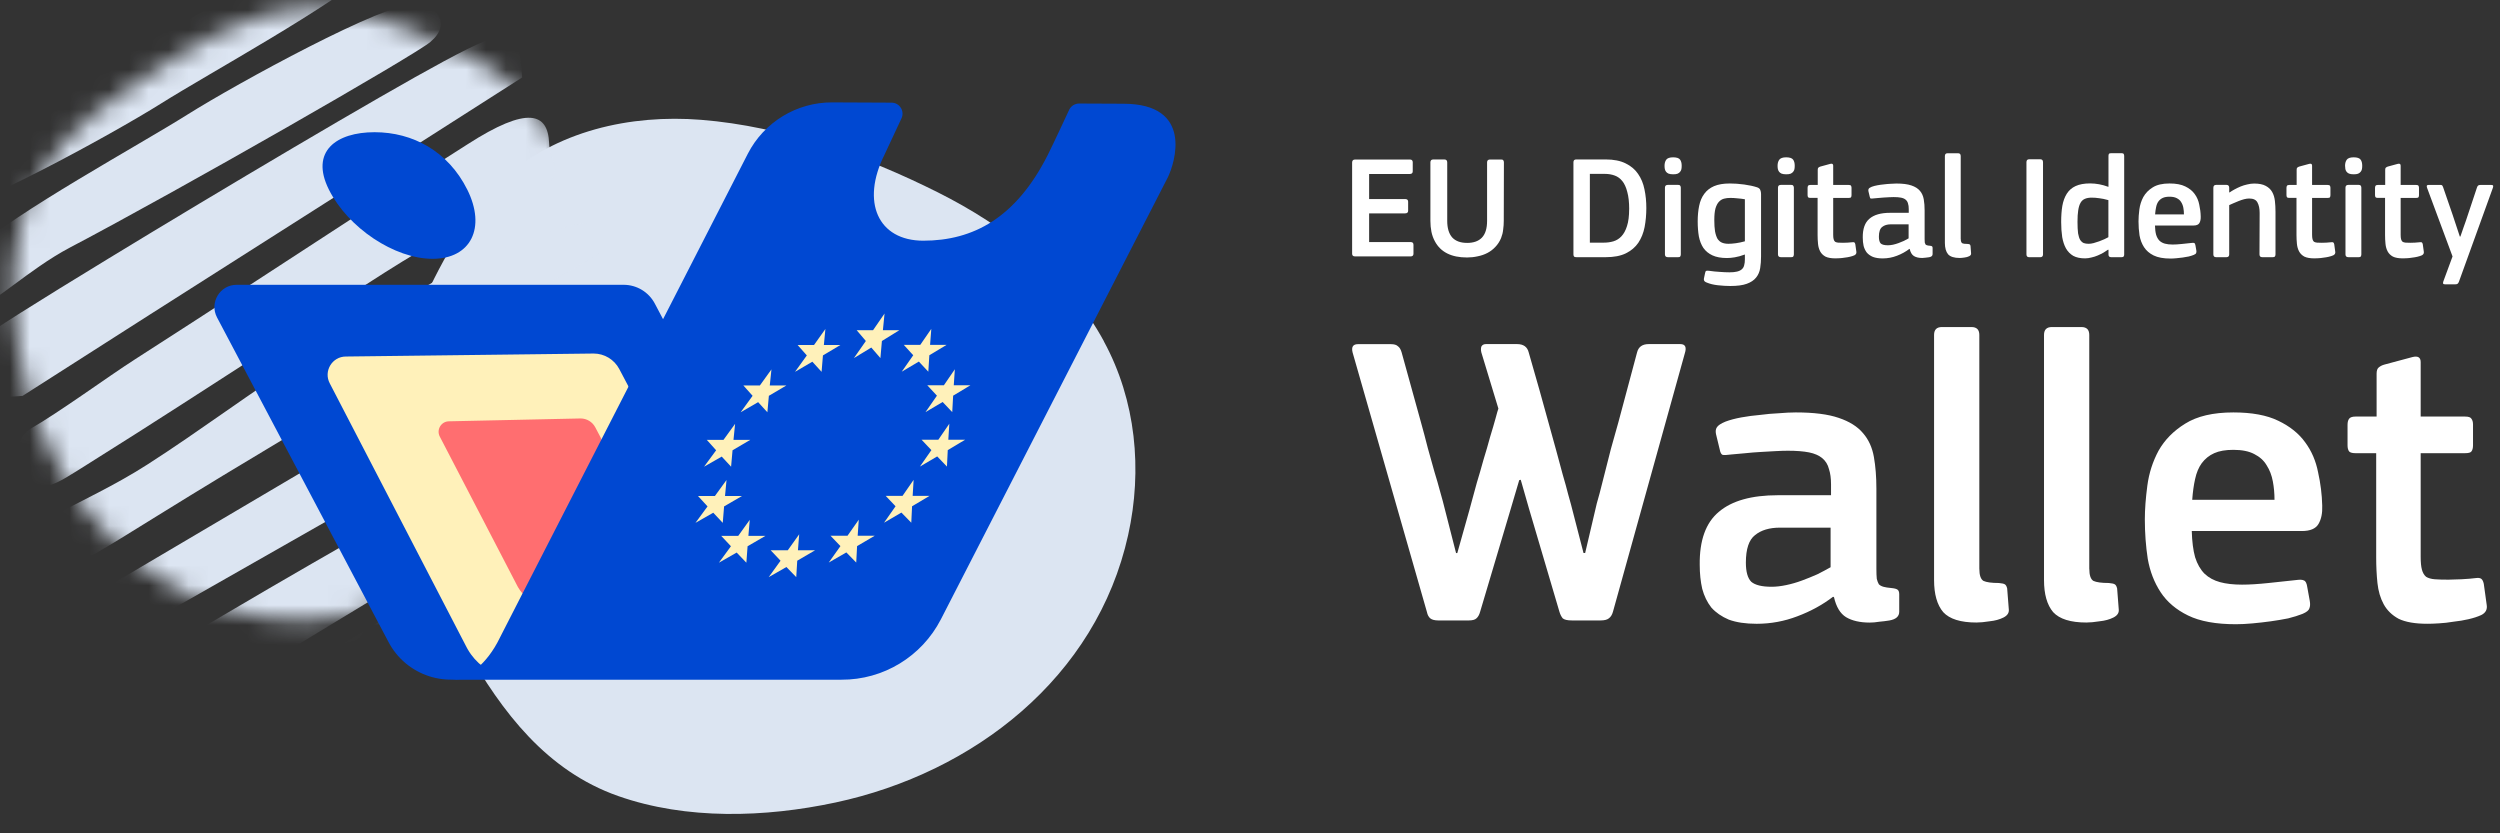
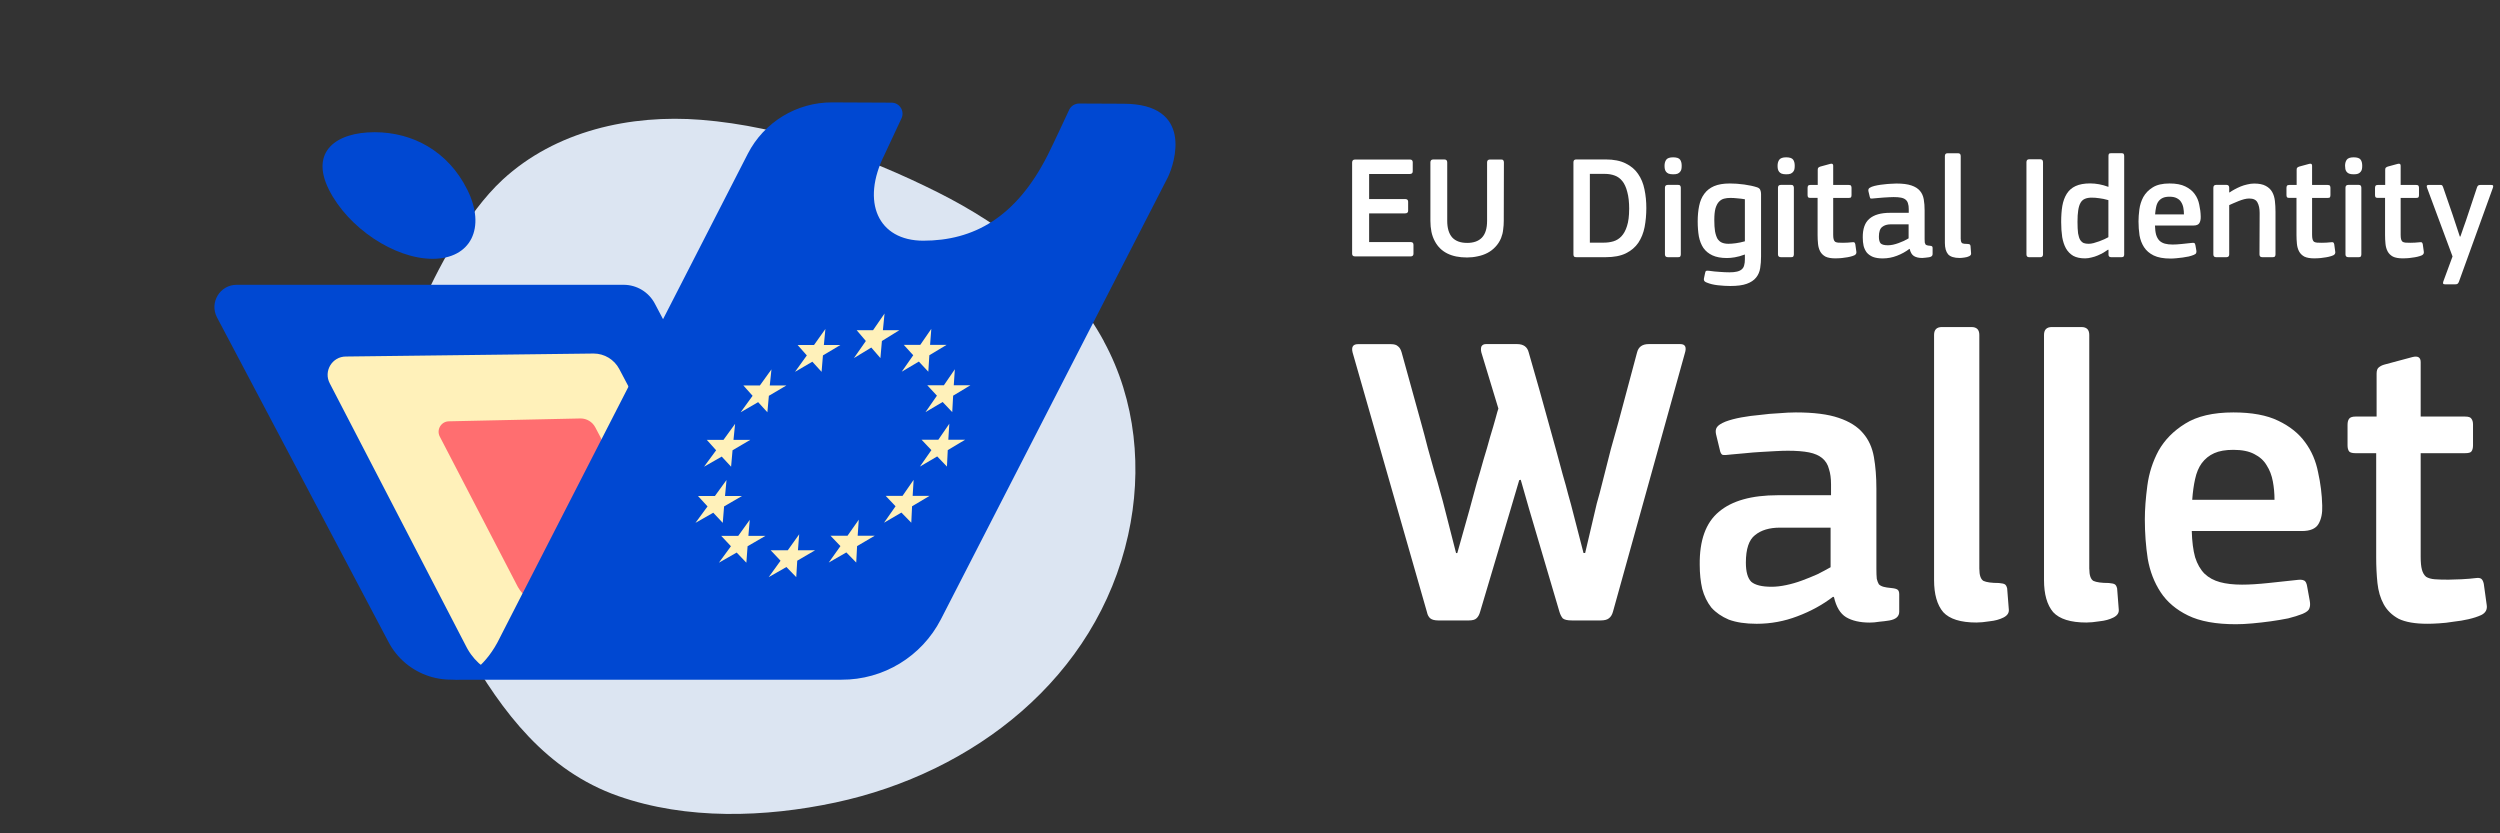
<svg xmlns="http://www.w3.org/2000/svg" width="126" height="42" viewBox="0 0 126 42" fill="none">
  <rect x="0" y="0" width="126" height="42" fill="#333333" stroke="none" />
  <g clip-path="url(#clip0_2930_38)">
    <path d="M55.638 17.202C53.809 13.827 50.65 11.393 47.27 9.696C43.604 7.859 39.442 6.365 35.333 6.039C31.777 5.756 28 6.591 25.323 9.065C23.49 10.771 22.049 13.567 21.055 15.785C20.228 17.631 19.553 19.584 19.477 21.622C19.331 25.619 21.576 29.33 23.484 32.688C25.308 35.895 27.548 38.85 31.153 40.119C34.603 41.334 38.57 41.202 42.108 40.446C49.08 38.954 55.269 34.151 56.858 26.969C57.587 23.682 57.256 20.183 55.635 17.205L55.638 17.202Z" fill="#DCE5F2" />
    <mask id="mask0_2930_38" style="mask-type:luminance" maskUnits="userSpaceOnUse" x="0" y="0" width="30" height="32">
-       <path d="M21.105 29.589C23.752 27.915 25.558 25.212 26.753 22.369C28.047 19.285 29.033 15.818 29.074 12.457C29.109 9.547 28.222 6.52 26.062 4.478C24.574 3.08 22.22 2.062 20.36 1.374C18.812 0.802 17.186 0.359 15.526 0.41C12.264 0.511 9.368 2.541 6.742 4.278C4.231 5.938 1.95 7.923 1.116 10.926C0.317 13.8 0.643 17.021 1.452 19.859C3.05 25.448 7.297 30.221 13.228 31.121C15.942 31.534 18.771 31.071 21.105 29.589Z" fill="white" />
-     </mask>
+       </mask>
    <g mask="url(#mask0_2930_38)">
      <path d="M3.75 30.556C11.209 26.155 18.26 21.994 25.315 17.831C26.356 17.217 27.411 16.691 28.44 15.959C33.183 12.585 36.47 12.023 39.932 11.066C40.734 10.844 40.991 11.423 41.68 11.709C37.601 14.097 33.989 16.247 30.402 18.305C23.413 22.315 16.436 26.287 9.461 30.253C5.028 32.774 5.032 32.76 3.75 30.556Z" fill="#DCE5F2" />
      <path d="M6.287 33.939C9.792 31.879 12.781 30.093 15.745 28.39C23.511 23.93 31.274 19.479 39.016 15.095C40.195 14.427 42.156 12.713 42.212 13.942C42.243 14.608 39.389 17.76 37.965 18.65C36.043 19.852 34.129 21.001 32.216 22.151C26.07 25.846 19.936 29.483 13.777 33.246C11.228 34.803 10.017 34.661 8.802 34.444C8.044 34.308 7.311 34.145 6.287 33.939Z" fill="#DCE5F2" />
      <path d="M27.567 9.266C25.408 10.646 23.277 11.401 21.202 12.625C18.801 14.042 16.328 15.762 13.887 17.334C10.762 19.346 7.633 21.384 4.518 23.332C2.707 24.464 1.939 25.098 1.309 23.678C1.005 22.995 0.631 22.323 1.479 21.645C3.047 20.744 5.409 19.003 6.818 18.101C10.909 15.48 15.009 12.781 19.104 10.125C20.587 9.164 22.065 8.239 23.546 7.284C26.611 5.308 27.616 5.692 27.676 7.215C27.689 7.563 27.789 7.852 27.917 8.197C27.998 8.414 28.075 8.939 27.567 9.264V9.266Z" fill="#DCE5F2" />
      <path d="M29.957 12.93C27.013 14.633 24.193 16.254 21.358 17.934C16.871 20.592 12.383 23.234 7.871 26.033C2.527 29.348 2.515 29.418 2.428 26.135C4.154 25.206 5.774 24.473 7.43 23.411C10.044 21.736 12.697 19.738 15.311 18.07C17.778 16.495 20.216 15.171 22.665 13.741C22.836 13.64 30.14 10.014 30.958 11.649C31.127 11.988 30.562 12.58 29.959 12.927L29.957 12.93Z" fill="#DCE5F2" />
-       <path d="M26.316 3.904C18.305 9.038 9.72 14.453 1.139 19.952C-2.008 20.255 -1.723 18.771 -0.803 17.002C-0.724 16.852 1.918 15.192 5.447 13.043C11.122 9.584 19.089 4.856 22.358 3.096C25.91 1.184 26.142 1.436 26.318 3.904H26.316Z" fill="#DCE5F2" />
      <path d="M21.692 2.113C20.897 2.791 9.089 9.552 3.526 12.476C1.458 13.563 -0.545 15.509 -1.015 15.366C-1.607 15.187 -2.684 13.77 -1.503 12.733C0.894 10.628 6.936 7.355 9.463 5.765C11.898 4.233 19.485 0.072 20.966 0.2C21.997 0.289 22.782 1.185 21.692 2.113Z" fill="#DCE5F2" />
-       <path d="M-4.119 8.874C-3.325 8.196 8.485 1.436 14.047 -1.488C16.115 -2.575 18.118 -4.522 18.588 -4.379C19.179 -4.199 20.257 -2.782 19.076 -1.745C16.679 0.359 10.637 3.632 8.11 5.221C5.675 6.753 -1.912 10.915 -3.393 10.787C-4.424 10.698 -5.209 9.803 -4.119 8.874Z" fill="#DCE5F2" />
      <path d="M37.504 20.331C31.724 26.957 19.263 34.42 14.373 34.179C22.083 29.563 29.793 24.946 37.504 20.331Z" fill="#DCE5F2" />
    </g>
    <path d="M33.649 16.532C33.743 16.711 33.746 16.924 33.652 17.106L25.951 32.167L25.792 32.476L25.789 32.484C25.489 33.005 25.053 33.455 24.495 33.778C22.798 34.759 20.627 34.176 19.647 32.478C19.624 32.438 19.602 32.398 19.581 32.358L10.938 15.999C10.544 15.252 11.084 14.354 11.927 14.354H31.431C32.091 14.354 32.697 14.719 33.005 15.305L33.651 16.53H33.649V16.532Z" fill="#0048D2" />
    <path d="M23.549 9.553C24.512 11.481 23.732 13.044 21.805 13.044C19.879 13.044 17.539 11.482 16.575 9.553C15.613 7.625 16.954 6.663 18.879 6.663C20.804 6.663 22.587 7.625 23.548 9.553H23.549Z" fill="#0048D2" />
    <path d="M31.747 19.61C31.824 19.756 31.826 19.935 31.75 20.082L28.766 32.475L28.634 32.729L28.631 32.735C28.384 33.164 28.025 33.535 27.565 33.8C26.169 34.606 24.384 34.128 23.576 32.73C23.557 32.698 23.538 32.665 23.521 32.631L16.62 19.321C16.296 18.708 16.74 17.969 17.433 17.969L29.917 17.818C30.46 17.818 30.958 18.119 31.212 18.6L31.744 19.609L31.747 19.61Z" fill="#FFF1BA" />
    <path d="M30.304 22.112C30.348 22.195 30.349 22.296 30.305 22.381L29.08 29.462L29.006 29.608V29.61C28.862 29.856 28.658 30.068 28.395 30.22C27.598 30.681 26.577 30.407 26.117 29.609C26.106 29.59 26.096 29.571 26.086 29.554L22.167 22.007C21.982 21.657 22.236 21.234 22.632 21.234L29.261 21.09C29.571 21.09 29.857 21.262 30.002 21.537L30.305 22.112H30.304Z" fill="#FF6E70" />
    <path d="M58.859 8.938L47.422 31.211C46.456 33.09 44.52 34.267 42.409 34.257H22.658C23.578 34.257 24.558 33.444 25.183 32.162C25.185 32.158 25.189 32.153 25.189 32.15L25.286 31.959L26.25 30.076L37.69 7.749C38.509 6.153 40.157 5.151 41.95 5.16L44.936 5.174C45.346 5.176 45.612 5.61 45.429 5.978L44.579 7.796C43.383 10.187 44.255 12.127 46.528 12.131C49.046 12.131 51.204 10.986 52.809 7.806C53.094 7.242 53.89 5.525 53.89 5.525C53.984 5.336 54.178 5.218 54.388 5.218L56.611 5.228C60.176 5.228 59.209 8.225 58.859 8.937V8.938Z" fill="#0048D2" />
    <path d="M44.498 16.643H45.326L44.448 17.186L44.373 18.048L43.913 17.516L43.037 18.048L43.639 17.186L43.177 16.643H44.002L44.581 15.801L44.498 16.643Z" fill="#FFF1BA" />
    <path d="M40.216 27.735H41.079L40.181 28.26L40.131 29.088L39.635 28.578L38.742 29.088L39.34 28.26L38.843 27.735H39.703L40.279 26.928L40.216 27.735Z" fill="#FFF1BA" />
    <path d="M43.227 27.001H44.087L43.197 27.524L43.154 28.353L42.656 27.842L41.768 28.353L42.358 27.524L41.857 27.001H42.715L43.282 26.192L43.227 27.001Z" fill="#FFF1BA" />
    <path d="M46.876 17.382H47.707L46.839 17.905L46.787 18.734L46.31 18.223L45.447 18.734L46.027 17.905L45.551 17.382H46.381L46.938 16.574L46.876 17.382Z" fill="#FFF1BA" />
    <path d="M48.07 19.419H48.907L48.038 19.942L47.993 20.771L47.509 20.26L46.645 20.771L47.221 19.942L46.736 19.419H47.571L48.124 18.611L48.07 19.419Z" fill="#FFF1BA" />
    <path d="M45.998 24.991H46.851L45.968 25.516L45.929 26.345L45.431 25.834L44.555 26.345L45.136 25.516L44.638 24.991H45.488L46.047 24.184L45.998 24.991Z" fill="#FFF1BA" />
    <path d="M47.795 22.164H48.64L47.767 22.686L47.726 23.516L47.235 23.003L46.363 23.516L46.942 22.686L46.448 22.164H47.291L47.846 21.355L47.795 22.164Z" fill="#FFF1BA" />
    <path d="M41.523 17.389H42.354L41.476 17.913L41.408 18.741L40.942 18.23L40.068 18.741L40.664 17.913L40.2 17.389H41.026L41.6 16.58L41.523 17.389Z" fill="#FFF1BA" />
    <path d="M38.797 19.426H39.636L38.751 19.949L38.676 20.779L38.21 20.268L37.328 20.779L37.931 19.949L37.464 19.426H38.299L38.881 18.617L38.797 19.426Z" fill="#FFF1BA" />
    <path d="M36.968 22.169H37.814L36.92 22.694L36.847 23.522L36.375 23.012L35.484 23.522L36.093 22.694L35.622 22.169H36.464L37.049 21.362L36.968 22.169Z" fill="#FFF1BA" />
    <path d="M36.541 24.999H37.395L36.494 25.523L36.427 26.352L35.948 25.841L35.051 26.352L35.66 25.523L35.179 24.999H36.031L36.617 24.191L36.541 24.999Z" fill="#FFF1BA" />
    <path d="M37.719 27.008H38.578L37.678 27.531L37.617 28.36L37.129 27.849L36.232 28.36L36.839 27.531L36.349 27.008H37.207L37.788 26.199L37.719 27.008Z" fill="#FFF1BA" />
    <path d="M79.462 12.963C79.397 12.963 79.353 12.952 79.33 12.927C79.311 12.902 79.301 12.867 79.301 12.823V8.177C79.301 8.084 79.348 8.036 79.44 8.036H80.929C81.335 8.036 81.67 8.103 81.934 8.236C82.198 8.364 82.406 8.541 82.558 8.763C82.714 8.986 82.822 9.246 82.881 9.543C82.945 9.841 82.975 10.155 82.975 10.486C82.975 10.818 82.946 11.144 82.888 11.446C82.829 11.744 82.724 12.005 82.572 12.235C82.421 12.458 82.21 12.636 81.942 12.769C81.677 12.898 81.34 12.962 80.929 12.962H79.462V12.963ZM82.111 10.54C82.111 10.193 82.079 9.907 82.016 9.679C81.958 9.447 81.874 9.262 81.766 9.128C81.658 8.994 81.53 8.9 81.378 8.846C81.232 8.792 81.07 8.764 80.893 8.764H80.129V12.229H80.84C81.007 12.229 81.166 12.207 81.318 12.162C81.47 12.116 81.604 12.033 81.721 11.909C81.838 11.785 81.931 11.614 82 11.396C82.073 11.173 82.109 10.888 82.109 10.542L82.111 10.54Z" fill="white" />
    <path d="M84.757 8.354C84.757 8.414 84.753 8.471 84.743 8.525C84.732 8.575 84.71 8.619 84.677 8.659C84.648 8.699 84.604 8.731 84.546 8.756C84.492 8.776 84.418 8.785 84.325 8.785C84.227 8.785 84.15 8.773 84.09 8.749C84.036 8.724 83.995 8.692 83.966 8.652C83.936 8.613 83.918 8.567 83.907 8.518C83.897 8.464 83.893 8.408 83.893 8.354C83.893 8.236 83.919 8.137 83.973 8.056C84.031 7.972 84.15 7.929 84.325 7.929C84.5 7.929 84.623 7.969 84.677 8.047C84.731 8.122 84.757 8.223 84.757 8.353V8.354ZM84.713 12.822C84.713 12.861 84.703 12.896 84.684 12.926C84.67 12.951 84.636 12.962 84.582 12.962H84.061C83.963 12.962 83.913 12.915 83.913 12.821V9.46C83.913 9.366 83.961 9.318 84.061 9.318H84.582C84.636 9.318 84.67 9.333 84.684 9.363C84.703 9.388 84.713 9.42 84.713 9.46V12.821V12.822Z" fill="white" />
    <path d="M87.172 9.247C87.408 9.247 87.652 9.264 87.906 9.299C88.16 9.334 88.377 9.381 88.559 9.441C88.646 9.47 88.7 9.518 88.721 9.582C88.745 9.642 88.757 9.707 88.757 9.775V12.92C88.757 13.133 88.743 13.332 88.713 13.514C88.684 13.698 88.616 13.856 88.507 13.99C88.399 14.125 88.243 14.229 88.037 14.303C87.837 14.377 87.56 14.414 87.208 14.414C87.016 14.414 86.809 14.402 86.584 14.377C86.363 14.353 86.178 14.307 86.026 14.243C85.947 14.214 85.902 14.179 85.887 14.139C85.873 14.104 85.87 14.068 85.88 14.028L85.938 13.754C85.949 13.694 85.968 13.66 85.997 13.65C86.03 13.64 86.083 13.64 86.152 13.65C86.318 13.675 86.492 13.693 86.673 13.703C86.859 13.717 87.024 13.725 87.165 13.725C87.322 13.725 87.449 13.713 87.546 13.688C87.649 13.663 87.731 13.624 87.789 13.57C87.847 13.52 87.887 13.453 87.906 13.37C87.931 13.285 87.942 13.186 87.942 13.072V12.826C87.757 12.896 87.587 12.943 87.435 12.968C87.288 12.993 87.156 13.005 87.04 13.005C86.742 13.005 86.496 12.959 86.306 12.87C86.115 12.781 85.965 12.657 85.851 12.498C85.743 12.334 85.667 12.141 85.623 11.918C85.584 11.69 85.564 11.437 85.564 11.16C85.564 10.868 85.589 10.605 85.638 10.371C85.687 10.133 85.772 9.933 85.895 9.769C86.017 9.601 86.181 9.472 86.387 9.382C86.597 9.293 86.859 9.248 87.172 9.248V9.247ZM86.401 11.09C86.401 11.318 86.413 11.509 86.438 11.662C86.467 11.816 86.51 11.94 86.562 12.035C86.621 12.124 86.694 12.188 86.783 12.228C86.876 12.267 86.986 12.287 87.113 12.287C87.221 12.287 87.345 12.277 87.487 12.258C87.634 12.238 87.784 12.206 87.942 12.162V10.043C87.83 10.022 87.707 10.008 87.576 9.997C87.449 9.983 87.326 9.975 87.209 9.975C87.092 9.975 86.991 9.987 86.894 10.012C86.796 10.037 86.71 10.089 86.636 10.168C86.564 10.243 86.505 10.354 86.46 10.503C86.42 10.652 86.401 10.847 86.401 11.09Z" fill="white" />
    <path d="M90.454 8.354C90.454 8.414 90.45 8.471 90.44 8.525C90.43 8.575 90.408 8.619 90.374 8.659C90.345 8.699 90.301 8.731 90.243 8.756C90.189 8.776 90.116 8.785 90.022 8.785C89.924 8.785 89.845 8.773 89.787 8.749C89.733 8.724 89.692 8.692 89.663 8.652C89.634 8.613 89.615 8.567 89.604 8.518C89.594 8.464 89.59 8.408 89.59 8.354C89.59 8.236 89.616 8.137 89.67 8.056C89.729 7.972 89.847 7.929 90.022 7.929C90.197 7.929 90.32 7.969 90.374 8.047C90.428 8.122 90.454 8.223 90.454 8.353V8.354ZM90.411 12.822C90.411 12.861 90.4 12.896 90.381 12.926C90.367 12.951 90.333 12.962 90.279 12.962H89.758C89.66 12.962 89.61 12.915 89.61 12.821V9.46C89.61 9.366 89.658 9.318 89.758 9.318H90.279C90.333 9.318 90.367 9.333 90.381 9.363C90.4 9.388 90.411 9.42 90.411 9.46V12.821V12.822Z" fill="white" />
    <path d="M93.56 12.68C93.574 12.765 93.542 12.826 93.465 12.866C93.4 12.895 93.326 12.92 93.237 12.94C93.154 12.96 93.066 12.975 92.972 12.985C92.885 13 92.799 13.01 92.716 13.014C92.637 13.019 92.568 13.022 92.51 13.022C92.295 13.022 92.125 12.993 92.003 12.933C91.886 12.868 91.797 12.782 91.738 12.673C91.68 12.563 91.643 12.438 91.629 12.293C91.614 12.15 91.607 11.998 91.607 11.84V9.974H91.24C91.186 9.974 91.15 9.963 91.131 9.944C91.112 9.92 91.102 9.883 91.102 9.833V9.47C91.102 9.42 91.112 9.384 91.131 9.359C91.15 9.334 91.186 9.322 91.24 9.322H91.614V8.557C91.614 8.503 91.626 8.465 91.651 8.446C91.68 8.421 91.715 8.404 91.753 8.393L92.245 8.259C92.343 8.234 92.393 8.263 92.393 8.348V9.322H93.178C93.237 9.322 93.273 9.334 93.288 9.359C93.307 9.384 93.317 9.419 93.317 9.463V9.835C93.317 9.885 93.307 9.921 93.288 9.946C93.273 9.966 93.237 9.975 93.178 9.975H92.393V11.826C92.393 11.925 92.4 12.001 92.415 12.056C92.429 12.11 92.454 12.153 92.488 12.184C92.527 12.208 92.578 12.223 92.642 12.229C92.707 12.233 92.787 12.236 92.885 12.236C92.939 12.236 93.015 12.233 93.113 12.229C93.215 12.224 93.304 12.217 93.377 12.207C93.416 12.203 93.446 12.207 93.465 12.221C93.484 12.236 93.498 12.267 93.508 12.31L93.56 12.683V12.68Z" fill="white" />
    <path d="M96.195 11.306H95.3C95.114 11.306 94.967 11.351 94.859 11.44C94.751 11.525 94.696 11.689 94.696 11.931C94.696 12.095 94.729 12.209 94.791 12.273C94.86 12.333 94.98 12.362 95.151 12.362C95.23 12.362 95.314 12.352 95.408 12.333C95.501 12.312 95.593 12.286 95.687 12.251C95.78 12.216 95.871 12.179 95.958 12.14C96.046 12.095 96.125 12.054 96.194 12.013V11.306H96.195ZM96.239 12.54C96.053 12.683 95.843 12.8 95.608 12.889C95.379 12.978 95.138 13.024 94.889 13.024C94.694 13.024 94.53 12.999 94.397 12.949C94.27 12.895 94.166 12.822 94.089 12.733C94.016 12.639 93.962 12.527 93.927 12.399C93.897 12.27 93.883 12.125 93.883 11.968C93.879 11.531 93.991 11.217 94.22 11.024C94.45 10.825 94.797 10.726 95.262 10.726H96.201V10.533C96.201 10.424 96.189 10.333 96.164 10.259C96.145 10.18 96.106 10.116 96.047 10.066C95.989 10.016 95.91 9.981 95.812 9.962C95.714 9.942 95.59 9.933 95.438 9.933C95.38 9.933 95.307 9.936 95.218 9.94C95.135 9.945 95.047 9.951 94.954 9.955C94.866 9.959 94.775 9.967 94.682 9.977C94.594 9.987 94.512 9.994 94.439 9.999C94.366 10.009 94.315 10.011 94.285 10.006C94.26 9.996 94.244 9.964 94.233 9.91L94.168 9.635C94.157 9.585 94.163 9.546 94.182 9.517C94.201 9.482 94.254 9.447 94.337 9.413C94.416 9.384 94.508 9.359 94.616 9.339C94.724 9.318 94.834 9.304 94.946 9.293C95.059 9.279 95.168 9.268 95.276 9.264C95.389 9.254 95.49 9.25 95.577 9.25C95.895 9.25 96.147 9.282 96.332 9.346C96.524 9.41 96.667 9.502 96.766 9.62C96.864 9.734 96.927 9.876 96.957 10.044C96.987 10.212 97.001 10.4 97.001 10.609V12.044C97.001 12.118 97.004 12.178 97.008 12.222C97.019 12.261 97.03 12.293 97.045 12.318C97.064 12.339 97.092 12.353 97.125 12.363C97.159 12.374 97.206 12.381 97.264 12.385C97.318 12.39 97.355 12.4 97.374 12.415C97.393 12.429 97.403 12.457 97.403 12.496V12.809C97.403 12.894 97.344 12.945 97.226 12.965C97.168 12.975 97.109 12.983 97.049 12.987C96.991 12.997 96.934 13.002 96.88 13.002C96.709 13.002 96.569 12.97 96.462 12.905C96.36 12.841 96.288 12.721 96.249 12.549L96.234 12.542L96.239 12.54Z" fill="white" />
    <path d="M98.823 12.042C98.823 12.156 98.848 12.227 98.896 12.258C98.95 12.283 99.041 12.295 99.168 12.295C99.222 12.299 99.256 12.306 99.27 12.316C99.289 12.327 99.304 12.351 99.314 12.391L99.343 12.771C99.348 12.831 99.317 12.877 99.248 12.912C99.18 12.947 99.099 12.969 99.006 12.98C98.912 12.994 98.835 13.002 98.771 13.002C98.492 13.002 98.296 12.94 98.184 12.816C98.076 12.688 98.022 12.496 98.022 12.243V7.865C98.022 7.771 98.068 7.723 98.16 7.723H98.682C98.775 7.723 98.82 7.77 98.82 7.865V12.043L98.823 12.042Z" fill="white" />
    <path d="M102.133 8.176C102.133 8.077 102.179 8.027 102.271 8.027H102.829C102.923 8.027 102.968 8.077 102.968 8.176V12.822C102.968 12.915 102.921 12.963 102.829 12.963H102.271C102.178 12.963 102.133 12.917 102.133 12.822V8.176Z" fill="white" />
    <path d="M107.06 12.822C107.06 12.867 107.05 12.901 107.031 12.925C107.016 12.95 106.983 12.962 106.929 12.962H106.4C106.312 12.962 106.268 12.917 106.268 12.828V12.59H106.254C106.254 12.59 106.251 12.582 106.247 12.582C106.182 12.628 106.108 12.676 106.019 12.731C105.931 12.781 105.835 12.828 105.732 12.873C105.63 12.918 105.522 12.952 105.41 12.977C105.302 13.006 105.195 13.022 105.087 13.022C104.847 13.022 104.649 12.98 104.492 12.895C104.341 12.806 104.218 12.682 104.126 12.522C104.038 12.363 103.974 12.173 103.935 11.95C103.901 11.722 103.883 11.466 103.883 11.185C103.883 10.882 103.902 10.612 103.942 10.374C103.986 10.132 104.062 9.926 104.17 9.758C104.278 9.59 104.424 9.463 104.609 9.378C104.801 9.289 105.045 9.244 105.343 9.244C105.64 9.244 105.949 9.301 106.252 9.414H106.26C106.26 9.414 106.263 9.407 106.267 9.407V7.868C106.267 7.818 106.274 7.782 106.289 7.757C106.308 7.732 106.347 7.72 106.406 7.72H106.927C106.986 7.72 107.022 7.735 107.037 7.765C107.051 7.79 107.059 7.825 107.059 7.869V12.82L107.06 12.822ZM106.26 10.086C106.089 10.037 105.934 10.005 105.798 9.99C105.667 9.969 105.538 9.961 105.417 9.961C105.286 9.961 105.173 9.981 105.08 10.021C104.986 10.06 104.913 10.127 104.859 10.221C104.805 10.314 104.766 10.441 104.742 10.6C104.717 10.754 104.706 10.948 104.706 11.18C104.706 11.412 104.716 11.611 104.735 11.76C104.76 11.903 104.796 12.016 104.844 12.095C104.894 12.169 104.953 12.222 105.021 12.251C105.09 12.276 105.173 12.287 105.271 12.287C105.344 12.287 105.427 12.276 105.521 12.251C105.614 12.226 105.706 12.197 105.8 12.162C105.893 12.127 105.978 12.092 106.057 12.058C106.14 12.018 106.209 11.983 106.263 11.954V10.088L106.26 10.086Z" fill="white" />
    <path d="M108.61 11.364C108.615 11.553 108.635 11.709 108.669 11.833C108.708 11.957 108.764 12.057 108.838 12.131C108.911 12.201 109.002 12.249 109.11 12.28C109.218 12.309 109.346 12.325 109.498 12.325C109.63 12.325 109.787 12.315 109.968 12.296C110.15 12.276 110.31 12.26 110.453 12.244C110.522 12.233 110.569 12.236 110.592 12.251C110.621 12.261 110.64 12.301 110.651 12.369L110.694 12.615C110.705 12.669 110.702 12.714 110.687 12.749C110.677 12.784 110.639 12.816 110.57 12.845C110.497 12.875 110.411 12.902 110.313 12.927C110.215 12.948 110.113 12.964 110.005 12.98C109.897 12.994 109.79 13.008 109.682 13.016C109.574 13.027 109.476 13.031 109.389 13.031C109.037 13.031 108.755 12.978 108.544 12.875C108.334 12.771 108.172 12.632 108.06 12.458C107.947 12.284 107.871 12.086 107.832 11.864C107.798 11.636 107.781 11.401 107.781 11.157C107.781 10.979 107.795 10.777 107.824 10.555C107.854 10.332 107.919 10.124 108.023 9.93C108.131 9.737 108.287 9.575 108.493 9.447C108.704 9.312 108.987 9.247 109.345 9.247C109.672 9.247 109.936 9.296 110.138 9.396C110.344 9.495 110.503 9.623 110.615 9.783C110.728 9.936 110.804 10.114 110.843 10.317C110.887 10.516 110.912 10.713 110.916 10.912C110.921 11.046 110.899 11.154 110.851 11.239C110.802 11.323 110.705 11.366 110.557 11.366H108.613L108.61 11.364ZM109.343 9.914C109.206 9.914 109.094 9.934 109.006 9.974C108.918 10.013 108.844 10.073 108.785 10.152C108.731 10.227 108.692 10.32 108.669 10.434C108.644 10.544 108.628 10.666 108.617 10.806H110.071C110.071 10.693 110.06 10.583 110.042 10.479C110.023 10.37 109.986 10.273 109.932 10.189C109.884 10.104 109.809 10.038 109.711 9.989C109.618 9.939 109.497 9.914 109.345 9.914H109.343Z" fill="white" />
    <path d="M114.685 12.822C114.685 12.867 114.674 12.901 114.655 12.926C114.636 12.951 114.598 12.962 114.546 12.962H114.017C113.924 12.962 113.878 12.915 113.878 12.821L113.886 10.732C113.886 10.514 113.849 10.338 113.776 10.205C113.707 10.07 113.569 10.005 113.358 10.005C113.285 10.005 113.199 10.016 113.101 10.041C113.008 10.066 112.913 10.098 112.815 10.138C112.722 10.173 112.634 10.209 112.551 10.249C112.467 10.284 112.402 10.313 112.352 10.338V12.821C112.352 12.914 112.305 12.962 112.213 12.962H111.692C111.598 12.962 111.553 12.915 111.553 12.821V9.467C111.553 9.368 111.6 9.318 111.692 9.318H112.213C112.307 9.318 112.352 9.368 112.352 9.467V9.691C112.352 9.691 112.359 9.694 112.359 9.698H112.374C112.443 9.648 112.523 9.599 112.616 9.549C112.714 9.495 112.817 9.445 112.925 9.4C113.033 9.355 113.145 9.321 113.262 9.296C113.379 9.267 113.494 9.251 113.607 9.251C113.856 9.251 114.052 9.29 114.194 9.369C114.335 9.444 114.444 9.545 114.517 9.675C114.59 9.803 114.636 9.955 114.655 10.127C114.674 10.295 114.685 10.475 114.685 10.662V12.818V12.822Z" fill="white" />
    <path d="M117.696 12.68C117.711 12.765 117.679 12.826 117.601 12.866C117.537 12.895 117.462 12.92 117.373 12.94C117.29 12.96 117.203 12.975 117.109 12.985C117.021 13 116.935 13.01 116.852 13.014C116.773 13.019 116.704 13.022 116.646 13.022C116.431 13.022 116.262 12.993 116.139 12.933C116.022 12.868 115.933 12.782 115.875 12.673C115.816 12.563 115.78 12.438 115.765 12.293C115.751 12.15 115.743 11.998 115.743 11.84V9.974H115.377C115.323 9.974 115.286 9.963 115.267 9.944C115.248 9.92 115.238 9.883 115.238 9.833V9.47C115.238 9.42 115.248 9.384 115.267 9.359C115.286 9.334 115.324 9.322 115.377 9.322H115.751V8.557C115.751 8.503 115.762 8.465 115.787 8.446C115.816 8.421 115.852 8.404 115.889 8.393L116.382 8.259C116.48 8.234 116.529 8.263 116.529 8.348V9.322H117.315C117.373 9.322 117.41 9.334 117.425 9.359C117.444 9.384 117.454 9.419 117.454 9.463V9.835C117.454 9.885 117.444 9.921 117.425 9.946C117.41 9.966 117.373 9.975 117.315 9.975H116.529V11.826C116.529 11.925 116.537 12.001 116.551 12.056C116.566 12.112 116.591 12.153 116.624 12.184C116.664 12.208 116.715 12.223 116.779 12.229C116.843 12.233 116.924 12.236 117.021 12.236C117.075 12.236 117.151 12.233 117.249 12.229C117.351 12.224 117.441 12.217 117.514 12.207C117.553 12.203 117.582 12.207 117.601 12.221C117.62 12.236 117.635 12.267 117.645 12.31L117.696 12.683V12.68Z" fill="white" />
    <path d="M119.056 8.354C119.056 8.414 119.052 8.471 119.041 8.525C119.031 8.575 119.009 8.619 118.976 8.659C118.946 8.699 118.903 8.731 118.844 8.756C118.79 8.776 118.717 8.785 118.624 8.785C118.526 8.785 118.447 8.773 118.388 8.749C118.334 8.724 118.294 8.692 118.264 8.652C118.235 8.613 118.216 8.567 118.206 8.518C118.196 8.464 118.191 8.408 118.191 8.354C118.191 8.236 118.218 8.137 118.272 8.056C118.33 7.972 118.448 7.929 118.624 7.929C118.799 7.929 118.922 7.969 118.976 8.047C119.03 8.122 119.056 8.223 119.056 8.353V8.354ZM119.012 12.822C119.012 12.861 119.002 12.896 118.983 12.926C118.968 12.951 118.935 12.962 118.881 12.962H118.359C118.261 12.962 118.212 12.915 118.212 12.821V9.46C118.212 9.366 118.26 9.318 118.359 9.318H118.881C118.935 9.318 118.968 9.333 118.983 9.363C119.002 9.388 119.012 9.42 119.012 9.46V12.821V12.822Z" fill="white" />
    <path d="M122.16 12.68C122.174 12.765 122.142 12.826 122.065 12.866C122 12.895 121.926 12.92 121.837 12.94C121.754 12.96 121.666 12.975 121.572 12.985C121.485 13 121.399 13.01 121.315 13.014C121.236 13.019 121.168 13.022 121.109 13.022C120.895 13.022 120.725 12.993 120.603 12.933C120.486 12.868 120.397 12.782 120.338 12.673C120.28 12.563 120.243 12.438 120.229 12.293C120.214 12.15 120.207 11.998 120.207 11.84V9.974H119.84C119.786 9.974 119.75 9.963 119.731 9.944C119.712 9.92 119.701 9.883 119.701 9.833V9.47C119.701 9.42 119.712 9.384 119.731 9.359C119.75 9.334 119.786 9.322 119.84 9.322H120.214V8.557C120.214 8.503 120.226 8.465 120.251 8.446C120.28 8.421 120.315 8.404 120.353 8.393L120.845 8.259C120.943 8.234 120.993 8.263 120.993 8.348V9.322H121.778C121.837 9.322 121.873 9.334 121.888 9.359C121.907 9.384 121.917 9.419 121.917 9.463V9.835C121.917 9.885 121.907 9.921 121.888 9.946C121.873 9.966 121.837 9.975 121.778 9.975H120.993V11.826C120.993 11.925 121 12.001 121.014 12.056C121.029 12.11 121.054 12.153 121.088 12.184C121.127 12.208 121.178 12.223 121.242 12.229C121.307 12.233 121.387 12.236 121.485 12.236C121.539 12.236 121.615 12.233 121.713 12.229C121.815 12.224 121.904 12.217 121.977 12.207C122.016 12.203 122.046 12.207 122.065 12.221C122.084 12.236 122.098 12.267 122.108 12.31L122.16 12.683V12.68Z" fill="white" />
    <path d="M124.004 11.922C124.058 11.769 124.106 11.624 124.152 11.491C124.2 11.357 124.242 11.241 124.276 11.142C124.315 11.024 124.352 10.914 124.385 10.815L124.841 9.446C124.856 9.401 124.875 9.369 124.9 9.35C124.924 9.33 124.964 9.321 125.016 9.321H125.56C125.618 9.321 125.65 9.335 125.655 9.366C125.659 9.395 125.655 9.43 125.64 9.47L123.93 14.198C123.911 14.247 123.889 14.282 123.864 14.301C123.839 14.322 123.795 14.331 123.733 14.331H123.233C123.175 14.331 123.14 14.316 123.131 14.285C123.126 14.256 123.131 14.221 123.145 14.181L123.608 12.925L122.325 9.468C122.31 9.429 122.306 9.394 122.31 9.365C122.32 9.335 122.351 9.319 122.405 9.319H122.97C123.02 9.319 123.053 9.324 123.072 9.334C123.091 9.344 123.112 9.376 123.131 9.43L123.608 10.813L123.975 11.921H124.004V11.922Z" fill="white" />
    <path d="M68.148 8.188C68.148 8.09 68.198 8.04 68.298 8.04H71.059C71.154 8.04 71.202 8.087 71.202 8.18V8.636C71.202 8.724 71.152 8.769 71.052 8.769H69.004V10.032H70.819C70.919 10.032 70.97 10.076 70.97 10.165V10.621C70.97 10.709 70.92 10.754 70.819 10.754H69.004V12.201H71.104C71.195 12.201 71.239 12.248 71.239 12.341V12.79C71.239 12.877 71.19 12.923 71.095 12.923H68.297C68.198 12.923 68.147 12.879 68.147 12.79V8.189L68.148 8.188Z" fill="white" />
    <path d="M73.935 12.243C74.265 12.243 74.515 12.156 74.686 11.979C74.861 11.798 74.949 11.516 74.949 11.133V8.186C74.949 8.088 74.998 8.039 75.099 8.039H75.661C75.717 8.039 75.752 8.053 75.767 8.082C75.787 8.107 75.797 8.141 75.797 8.185L75.79 11.132C75.79 11.28 75.78 11.426 75.759 11.573C75.745 11.715 75.71 11.858 75.654 12C75.58 12.176 75.482 12.325 75.362 12.448C75.247 12.571 75.115 12.671 74.965 12.749C74.814 12.828 74.652 12.883 74.477 12.918C74.302 12.958 74.122 12.977 73.936 12.977C73.146 12.977 72.606 12.705 72.317 12.16C72.236 12.013 72.18 11.854 72.144 11.683C72.109 11.506 72.092 11.322 72.092 11.132V8.185C72.092 8.087 72.14 8.037 72.235 8.037H72.797C72.892 8.037 72.94 8.087 72.94 8.185V11.132C72.94 11.494 73.022 11.772 73.187 11.963C73.357 12.149 73.608 12.242 73.938 12.242L73.935 12.243Z" fill="white" />
    <path d="M76.568 24.202L76.128 25.692L74.599 30.83C74.557 30.984 74.494 31.096 74.411 31.166C74.341 31.236 74.208 31.271 74.013 31.271H72.506C72.311 31.271 72.172 31.236 72.087 31.166C72.004 31.096 71.947 30.991 71.919 30.852L68.171 17.764C68.101 17.485 68.192 17.345 68.443 17.345H70.098C70.266 17.345 70.384 17.38 70.454 17.45C70.537 17.506 70.6 17.611 70.643 17.764C70.992 19.037 71.313 20.198 71.606 21.246C71.732 21.693 71.85 22.142 71.963 22.588C72.088 23.022 72.2 23.421 72.297 23.783C72.408 24.147 72.5 24.461 72.569 24.727C72.639 24.993 72.687 25.168 72.715 25.251L73.385 27.873H73.448L74.056 25.713C74.07 25.657 74.111 25.502 74.181 25.251C74.252 24.985 74.335 24.677 74.433 24.328C74.544 23.964 74.656 23.58 74.767 23.174C74.893 22.768 75.004 22.384 75.102 22.02C75.213 21.657 75.305 21.349 75.373 21.097C75.443 20.831 75.492 20.663 75.519 20.593L74.66 17.762C74.633 17.649 74.633 17.551 74.66 17.468C74.703 17.385 74.779 17.342 74.891 17.342H76.461C76.783 17.342 76.978 17.483 77.047 17.762C77.424 19.061 77.758 20.25 78.052 21.327C78.177 21.788 78.303 22.242 78.429 22.689C78.554 23.136 78.665 23.55 78.763 23.926C78.874 24.303 78.966 24.632 79.035 24.912C79.105 25.178 79.153 25.353 79.181 25.437L79.809 27.87H79.892L80.478 25.374C80.506 25.291 80.555 25.115 80.624 24.849C80.694 24.57 80.777 24.242 80.875 23.864C80.973 23.485 81.078 23.073 81.189 22.627C81.315 22.18 81.44 21.731 81.566 21.284C81.845 20.221 82.159 19.047 82.508 17.762C82.578 17.483 82.774 17.342 83.094 17.342H84.686C84.937 17.342 85.014 17.496 84.916 17.804L81.294 30.829C81.252 30.982 81.183 31.095 81.085 31.165C81.002 31.235 80.862 31.27 80.666 31.27H79.222C78.998 31.27 78.845 31.235 78.762 31.165C78.692 31.081 78.636 30.969 78.594 30.829L77.065 25.648L76.645 24.18L76.562 24.201L76.568 24.202Z" fill="white" />
    <path d="M92.262 26.593H89.708C89.178 26.593 88.758 26.719 88.452 26.971C88.145 27.209 87.992 27.671 87.992 28.356C87.992 28.817 88.082 29.139 88.263 29.321C88.459 29.489 88.801 29.573 89.289 29.573C89.512 29.573 89.756 29.545 90.022 29.489C90.288 29.434 90.552 29.357 90.818 29.259C91.084 29.161 91.341 29.056 91.592 28.945C91.843 28.819 92.067 28.699 92.262 28.588V26.596V26.593ZM92.388 30.075C91.858 30.481 91.257 30.81 90.587 31.061C89.931 31.312 89.246 31.439 88.535 31.439C87.977 31.439 87.51 31.369 87.131 31.229C86.769 31.076 86.476 30.872 86.252 30.621C86.043 30.355 85.89 30.041 85.792 29.678C85.709 29.314 85.666 28.91 85.666 28.461C85.652 27.231 85.973 26.343 86.63 25.797C87.286 25.238 88.278 24.959 89.604 24.959H92.284V24.414C92.284 24.106 92.249 23.847 92.179 23.639C92.124 23.415 92.011 23.233 91.845 23.094C91.677 22.953 91.453 22.856 91.174 22.8C90.895 22.745 90.539 22.717 90.106 22.717C89.939 22.717 89.73 22.724 89.478 22.737C89.242 22.752 88.991 22.765 88.725 22.78C88.474 22.794 88.215 22.815 87.951 22.843C87.7 22.87 87.469 22.891 87.26 22.905C87.051 22.933 86.904 22.94 86.82 22.926C86.75 22.898 86.702 22.807 86.674 22.653L86.486 21.877C86.458 21.737 86.471 21.626 86.528 21.541C86.584 21.443 86.731 21.345 86.968 21.248C87.191 21.164 87.456 21.094 87.764 21.037C88.071 20.982 88.385 20.939 88.706 20.912C89.027 20.869 89.341 20.842 89.648 20.828C89.969 20.801 90.255 20.786 90.507 20.786C91.414 20.786 92.132 20.877 92.664 21.059C93.209 21.24 93.621 21.5 93.9 21.835C94.178 22.156 94.36 22.555 94.444 23.031C94.528 23.506 94.57 24.037 94.57 24.624V28.672C94.57 28.882 94.577 29.05 94.59 29.175C94.618 29.288 94.653 29.378 94.695 29.448C94.751 29.504 94.829 29.546 94.926 29.574C95.024 29.602 95.157 29.622 95.324 29.637C95.477 29.651 95.582 29.679 95.638 29.72C95.693 29.762 95.721 29.838 95.721 29.951V30.832C95.721 31.07 95.553 31.216 95.218 31.273C95.05 31.3 94.884 31.321 94.716 31.335C94.548 31.363 94.387 31.378 94.234 31.378C93.746 31.378 93.347 31.287 93.041 31.105C92.747 30.924 92.546 30.588 92.433 30.098L92.391 30.078L92.388 30.075Z" fill="white" />
    <path d="M99.759 28.67C99.759 28.991 99.829 29.195 99.968 29.278C100.122 29.348 100.38 29.383 100.742 29.383C100.896 29.398 100.993 29.418 101.036 29.446C101.091 29.473 101.134 29.544 101.161 29.656L101.245 30.725C101.259 30.893 101.167 31.026 100.973 31.124C100.777 31.222 100.547 31.285 100.282 31.312C100.016 31.355 99.793 31.375 99.612 31.375C98.816 31.375 98.258 31.2 97.937 30.851C97.63 30.487 97.477 29.948 97.477 29.235V16.882C97.477 16.616 97.609 16.483 97.874 16.483H99.361C99.626 16.483 99.758 16.616 99.758 16.882V28.669L99.759 28.67Z" fill="white" />
    <path d="M105.301 28.67C105.301 28.991 105.371 29.195 105.509 29.278C105.663 29.348 105.921 29.383 106.284 29.383C106.437 29.398 106.535 29.418 106.577 29.446C106.633 29.473 106.675 29.544 106.703 29.656L106.786 30.725C106.801 30.893 106.709 31.026 106.514 31.124C106.319 31.222 106.088 31.285 105.823 31.312C105.558 31.355 105.334 31.375 105.153 31.375C104.357 31.375 103.799 31.2 103.478 30.851C103.171 30.487 103.018 29.948 103.018 29.235V16.882C103.018 16.616 103.151 16.483 103.415 16.483H104.902C105.168 16.483 105.299 16.616 105.299 16.882V28.669L105.301 28.67Z" fill="white" />
    <path d="M110.465 26.761C110.48 27.293 110.535 27.732 110.633 28.083C110.744 28.432 110.905 28.712 111.115 28.921C111.324 29.117 111.582 29.257 111.889 29.34C112.196 29.424 112.567 29.466 112.999 29.466C113.376 29.466 113.823 29.438 114.34 29.383C114.857 29.327 115.317 29.278 115.722 29.235C115.917 29.207 116.05 29.215 116.119 29.256C116.202 29.284 116.259 29.396 116.287 29.592L116.412 30.284C116.44 30.437 116.433 30.563 116.392 30.662C116.364 30.76 116.252 30.851 116.057 30.935C115.849 31.019 115.603 31.096 115.324 31.166C115.045 31.222 114.752 31.271 114.445 31.314C114.138 31.356 113.83 31.391 113.523 31.419C113.217 31.447 112.938 31.461 112.685 31.461C111.68 31.461 110.877 31.314 110.277 31.02C109.676 30.727 109.216 30.335 108.895 29.846C108.574 29.357 108.358 28.797 108.247 28.168C108.149 27.525 108.1 26.86 108.1 26.175C108.1 25.672 108.143 25.106 108.226 24.477C108.309 23.847 108.498 23.26 108.791 22.715C109.098 22.171 109.545 21.715 110.132 21.353C110.732 20.976 111.541 20.786 112.561 20.786C113.496 20.786 114.251 20.926 114.822 21.205C115.408 21.484 115.862 21.848 116.183 22.296C116.504 22.73 116.721 23.233 116.832 23.806C116.957 24.366 117.027 24.925 117.04 25.485C117.055 25.863 116.992 26.17 116.852 26.408C116.712 26.646 116.433 26.764 116.014 26.764H110.465V26.761ZM112.559 22.672C112.168 22.672 111.848 22.727 111.597 22.84C111.346 22.952 111.137 23.119 110.969 23.343C110.816 23.554 110.703 23.82 110.634 24.141C110.564 24.449 110.516 24.798 110.488 25.19H114.635C114.635 24.868 114.607 24.56 114.552 24.267C114.496 23.958 114.391 23.687 114.238 23.449C114.097 23.21 113.889 23.022 113.61 22.882C113.344 22.742 112.995 22.672 112.562 22.672H112.559Z" fill="white" />
    <path d="M125.328 30.474C125.37 30.712 125.28 30.886 125.056 30.998C124.875 31.081 124.659 31.152 124.408 31.209C124.17 31.264 123.919 31.306 123.654 31.334C123.403 31.377 123.159 31.404 122.921 31.417C122.698 31.432 122.502 31.438 122.335 31.438C121.72 31.438 121.24 31.355 120.891 31.187C120.556 31.004 120.305 30.76 120.137 30.452C119.969 30.144 119.866 29.787 119.823 29.383C119.781 28.977 119.76 28.55 119.76 28.103V22.84H118.713C118.56 22.84 118.455 22.812 118.399 22.756C118.344 22.686 118.316 22.581 118.316 22.442V21.414C118.316 21.274 118.344 21.169 118.399 21.1C118.455 21.03 118.56 20.995 118.713 20.995H119.781V18.835C119.781 18.681 119.816 18.576 119.886 18.521C119.969 18.451 120.067 18.403 120.18 18.373L121.583 17.997C121.862 17.926 122.002 18.011 122.002 18.248V20.995H124.243C124.411 20.995 124.514 21.03 124.557 21.1C124.612 21.17 124.64 21.268 124.64 21.394V22.442C124.64 22.583 124.612 22.688 124.557 22.756C124.514 22.812 124.411 22.84 124.243 22.84H122.002V28.062C122.002 28.341 122.023 28.559 122.065 28.712C122.107 28.866 122.176 28.986 122.274 29.069C122.385 29.139 122.532 29.181 122.714 29.195C122.895 29.209 123.125 29.215 123.404 29.215C123.558 29.215 123.774 29.208 124.053 29.195C124.346 29.18 124.598 29.159 124.807 29.132C124.918 29.117 125.002 29.132 125.058 29.174C125.113 29.216 125.156 29.3 125.183 29.425L125.328 30.474Z" fill="white" />
  </g>
  <defs>
    <clipPath id="clip0_2930_38">
      <rect width="126" height="42" fill="white" />
    </clipPath>
  </defs>
</svg>